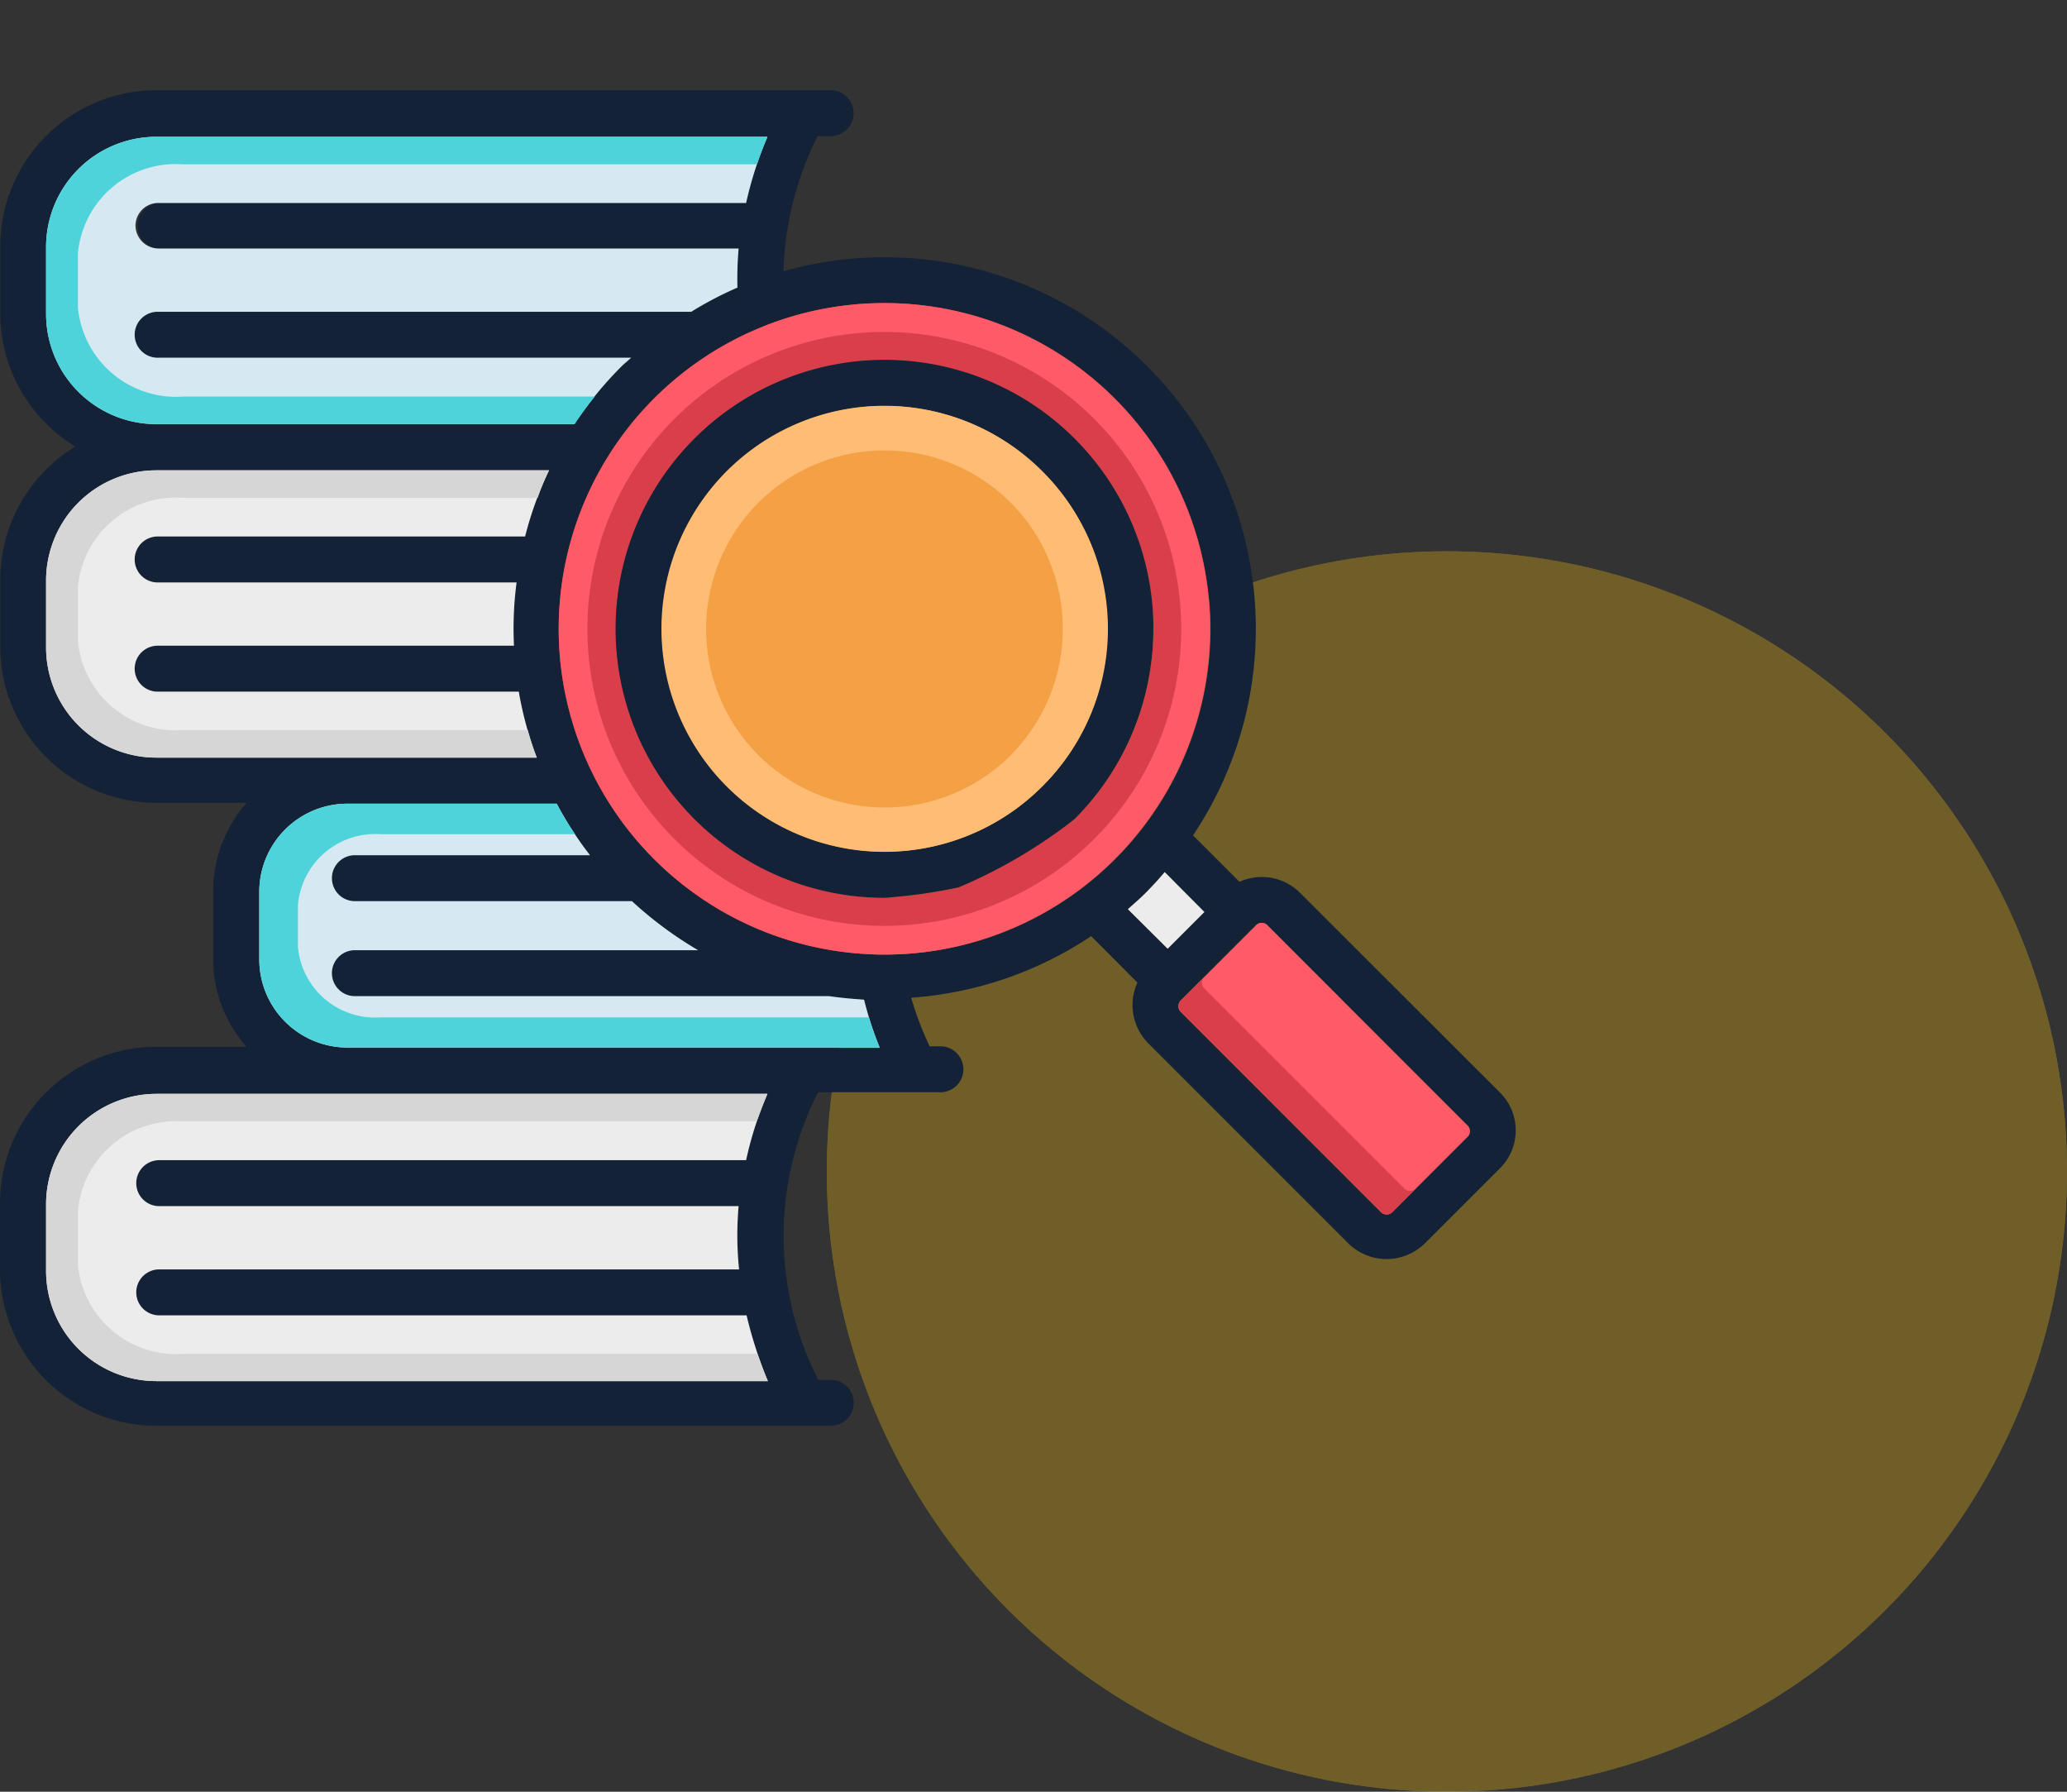
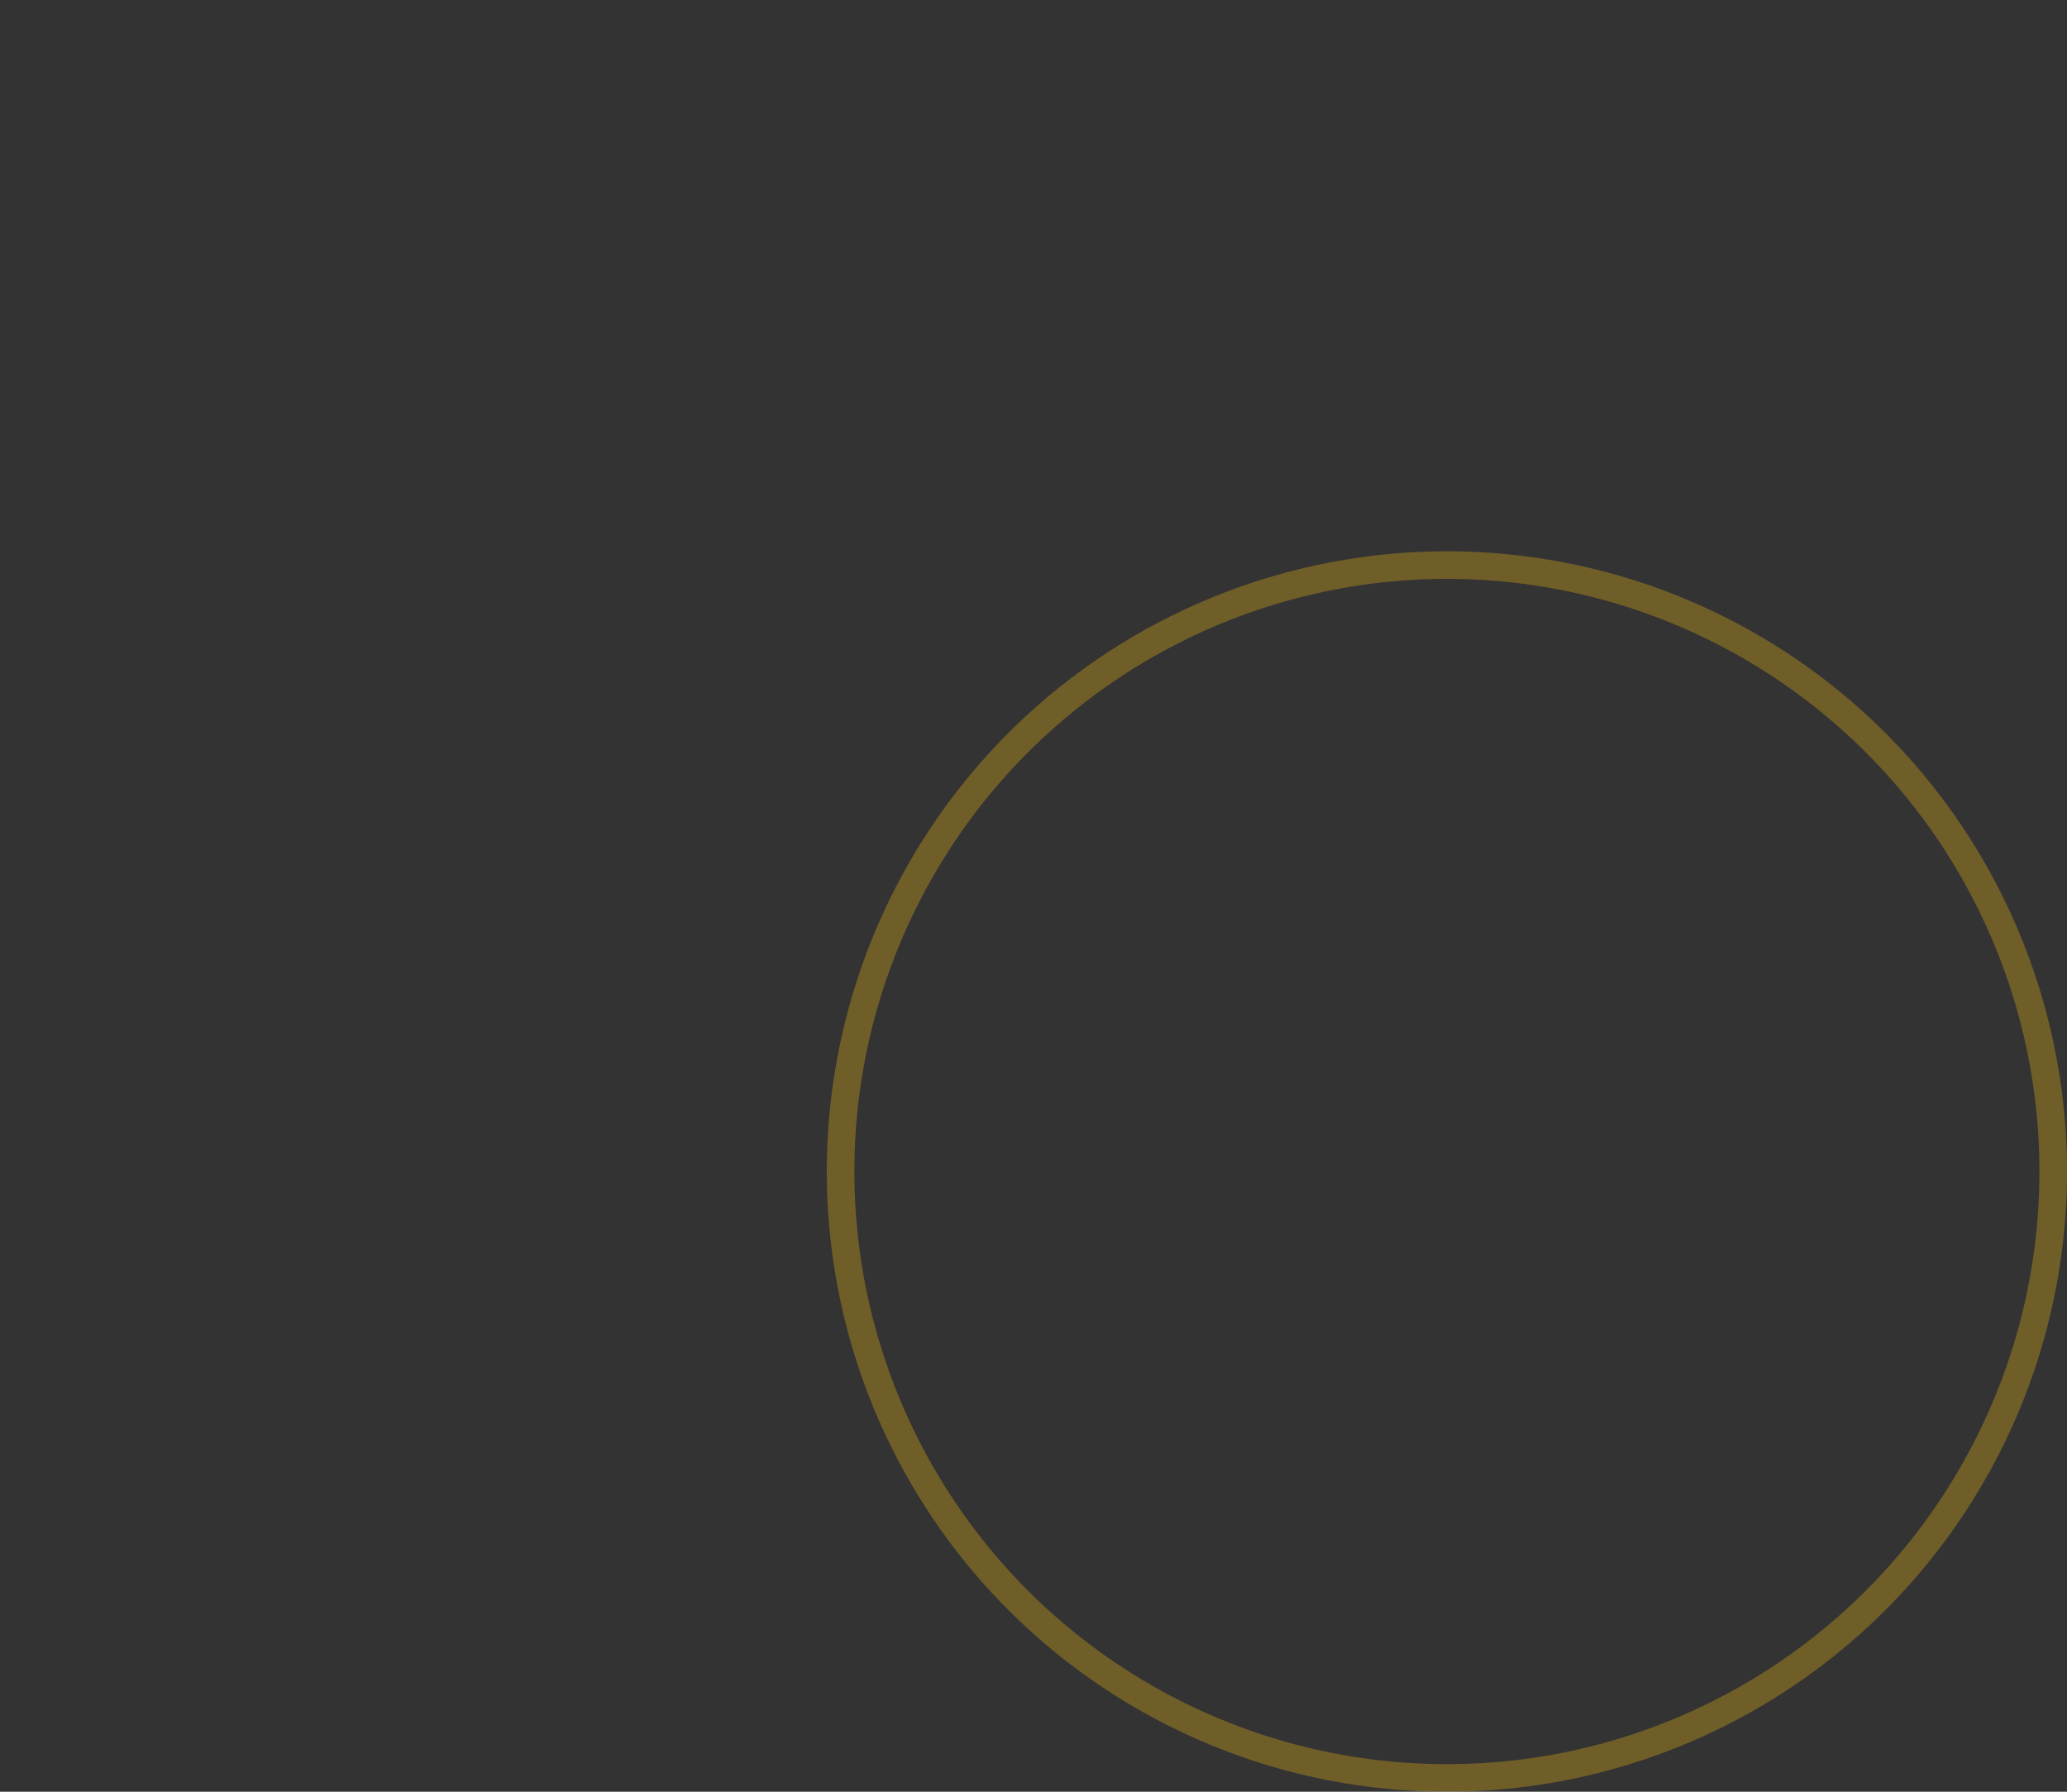
<svg xmlns="http://www.w3.org/2000/svg" width="75" height="65" viewBox="0 0 75 65">
  <rect x="0" y="0" width="75" height="65" fill="#333333" stroke="none" />
  <defs>
    <clipPath id="a">
-       <rect width="55" height="55" transform="translate(-156 555)" fill="#fff" />
-     </clipPath>
+       </clipPath>
  </defs>
  <g transform="translate(156 -555)">
    <g transform="translate(-126 575)" fill="#ffc410" stroke="#ffc410" stroke-width="1" opacity="0.3">
-       <circle cx="22.5" cy="22.5" r="22.5" stroke="none" />
      <circle cx="22.5" cy="22.5" r="22" fill="none" />
    </g>
    <g clip-path="url(#a)">
      <g transform="translate(-156 555.025)">
        <path d="M38.991,15.882a9.763,9.763,0,1,0-6.9,16.664,21.134,21.134,0,0,0,2.7-.378,16.206,16.206,0,0,0,4.2-2.475A9.777,9.777,0,0,0,38.991,15.882ZM37.814,28.507a8.083,8.083,0,1,1,0-11.439A8.092,8.092,0,0,1,37.814,28.507Z" fill="#142238" />
        <path d="M54.426,39.61l-7.253-7.245a1.969,1.969,0,0,0-2.2-.4l-1.684-1.684A13.476,13.476,0,0,0,28.429,9.814a11.605,11.605,0,0,1,1.238-4.9h.5a.834.834,0,0,0,0-1.667H5.672A5.67,5.67,0,0,0,.009,8.921v2.415a5.657,5.657,0,0,0,2.724,4.838A5.667,5.667,0,0,0,.009,21.013v2.415A5.67,5.67,0,0,0,5.672,29.1H8.946a4.865,4.865,0,0,0-1.212,3.2v2.449a4.788,4.788,0,0,0,1.212,3.2H5.672A5.683,5.683,0,0,0,0,43.615v2.424A5.676,5.676,0,0,0,5.672,51.7h24.5a.834.834,0,0,0,0-1.667h-.481A11.48,11.48,0,0,1,29.684,39.6h4.409a.834.834,0,1,0,0-1.667h-.361a11.927,11.927,0,0,1-.67-1.762,13.484,13.484,0,0,0,6.532-2.234l1.676,1.684a1.973,1.973,0,0,0,.4,2.209l7.245,7.245a1.981,1.981,0,0,0,2.793,0l2.716-2.716A1.935,1.935,0,0,0,54.426,39.61ZM1.676,11.353V8.938a4,4,0,0,1,4-4H27.845a13.641,13.641,0,0,0-.773,2.4H5.749A.834.834,0,0,0,5.749,9H26.8a13.092,13.092,0,0,0-.043,1.418,12.965,12.965,0,0,0-1.676.877H5.749a.834.834,0,1,0,0,1.667H22.9c-.12.112-.232.2-.344.309a13.589,13.589,0,0,0-1.719,2.1H5.672A4.014,4.014,0,0,1,1.676,11.353Zm4,16.105a4,4,0,0,1-4-4V21.038a4,4,0,0,1,4-4H19.921a12.7,12.7,0,0,0-.868,2.4H5.749a.834.834,0,1,0,0,1.667H18.744a12.756,12.756,0,0,0-.095,2.295H5.749a.834.834,0,1,0,0,1.667H18.812a13.121,13.121,0,0,0,.653,2.406H5.672Zm0,22.62a4,4,0,0,1-4-4V43.658a4.009,4.009,0,0,1,4-4H27.845a12.837,12.837,0,0,0-.773,2.406H5.749a.834.834,0,0,0,0,1.667H26.8a12.052,12.052,0,0,0,.017,2.295H5.749a.834.834,0,0,0,0,1.667H27.089a14.352,14.352,0,0,0,.765,2.4H5.672Zm6.935-12.1a3.2,3.2,0,0,1-3.2-3.2V32.331a3.2,3.2,0,0,1,3.2-3.2H20.2A12.806,12.806,0,0,0,21.408,31h-8.56a.834.834,0,0,0,0,1.667H22.929a13.97,13.97,0,0,0,2.4,1.779H12.848a.834.834,0,0,0,0,1.667H30.079c.421.06.851.1,1.272.129a12.24,12.24,0,0,0,.567,1.753H12.608Zm11.138-6.832a11.817,11.817,0,1,1,16.715,0A11.826,11.826,0,0,1,23.745,31.145Zm17.18,1.813c.232-.206.473-.413.7-.645s.43-.455.636-.7L43.7,33.061l-1.332,1.332ZM53.24,41.226l-2.716,2.716a.291.291,0,0,1-.421,0L42.85,36.688a.291.291,0,0,1,0-.421l2.716-2.716a.276.276,0,0,1,.215-.095.264.264,0,0,1,.215.095L53.24,40.8A.287.287,0,0,1,53.24,41.226Z" fill="#142238" />
        <path d="M43.7,33.061l-1.332,1.332-1.444-1.435c.232-.206.473-.413.7-.645s.43-.455.636-.7Z" fill="#edeced" />
        <path d="M53.24,41.226l-2.716,2.716a.291.291,0,0,1-.421,0L42.85,36.688a.291.291,0,0,1,0-.421l2.716-2.716a.276.276,0,0,1,.215-.095.264.264,0,0,1,.215.095L53.24,40.8A.287.287,0,0,1,53.24,41.226Z" fill="#ff5a67" />
        <path d="M51.375,43.091l-.851.851a.291.291,0,0,1-.421,0L42.85,36.688a.291.291,0,0,1,0-.421l.851-.851a.291.291,0,0,0,0,.421l7.253,7.253A.291.291,0,0,0,51.375,43.091Z" fill="#d93f4b" />
        <path d="M40.452,14.438a11.817,11.817,0,1,0-.009,16.707A11.811,11.811,0,0,0,40.452,14.438ZM38.991,29.693a18.763,18.763,0,0,1-4.207,2.477,16.326,16.326,0,0,1-2.694.377,9.759,9.759,0,1,1,6.9-2.853Z" fill="#d93f4b" />
-         <path d="M40.452,14.438a11.817,11.817,0,1,0-.009,16.707A11.811,11.811,0,0,0,40.452,14.438ZM39.713,30.4A10.773,10.773,0,1,1,39.7,15.169,10.773,10.773,0,0,1,39.713,30.4Z" fill="#ff5a67" />
-         <path d="M37.814,28.507a8.083,8.083,0,1,1,0-11.439A8.092,8.092,0,0,1,37.814,28.507Z" fill="#f4a045" />
-         <path d="M37.814,17.068a8.091,8.091,0,1,0,0,11.439A8.046,8.046,0,0,0,37.814,17.068Zm-1.134,10.3a6.476,6.476,0,1,1-.009-9.161A6.494,6.494,0,0,1,36.68,27.364Z" fill="#ffbc74" />
        <path d="M27.862,50.078H5.672a4,4,0,0,1-4-4V43.658a4.009,4.009,0,0,1,4-4H27.845a12.837,12.837,0,0,0-.773,2.406H5.749a.834.834,0,0,0,0,1.667H26.8a12.052,12.052,0,0,0,.017,2.295H5.749a.834.834,0,0,0,0,1.667H27.089A15.439,15.439,0,0,0,27.862,50.078Z" fill="#edeced" />
        <path d="M27.862,50.078H5.672a4,4,0,0,1-4-4V43.658a4.009,4.009,0,0,1,4-4H27.845c-.138.335-.266.67-.387,1H6.652a3.58,3.58,0,0,0-3.824,3.24v1.951a3.574,3.574,0,0,0,3.824,3.24H27.484C27.6,49.407,27.716,49.743,27.862,50.078Z" fill="#d5d6d5" />
        <path d="M31.918,37.977H12.608a3.2,3.2,0,0,1-3.2-3.2V32.331a3.2,3.2,0,0,1,3.2-3.2H20.2A12.806,12.806,0,0,0,21.408,31h-8.56a.834.834,0,0,0,0,1.667H22.929a13.97,13.97,0,0,0,2.4,1.779H12.848a.834.834,0,0,0,0,1.667H30.079c.421.06.851.1,1.272.129A12.765,12.765,0,0,0,31.918,37.977Z" fill="#d6e9f2" />
        <path d="M31.918,37.977H12.608a3.2,3.2,0,0,1-3.2-3.2V32.331a3.2,3.2,0,0,1,3.2-3.2H20.2a9.747,9.747,0,0,0,.67,1.109H13.828A2.813,2.813,0,0,0,10.811,32.8v1.53a2.813,2.813,0,0,0,3.017,2.552h17.7A9.324,9.324,0,0,0,31.918,37.977Z" fill="#4fd3da" />
        <path d="M18.821,25.052a13.121,13.121,0,0,0,.653,2.406H5.672a4,4,0,0,1-4-4V21.038a4,4,0,0,1,4-4H19.921a12.7,12.7,0,0,0-.868,2.4H5.749a.834.834,0,1,0,0,1.667H18.744a12.756,12.756,0,0,0-.095,2.295H5.749a.834.834,0,1,0,0,1.667H18.821Z" fill="#edeced" />
        <path d="M4.916,8.156a.84.84,0,0,0,.834.834H26.8a13.092,13.092,0,0,0-.043,1.418,12.965,12.965,0,0,0-1.676.877H5.749a.834.834,0,1,0,0,1.667H22.9c-.12.112-.232.2-.344.309a13.589,13.589,0,0,0-1.719,2.1H5.672a4,4,0,0,1-4-4V8.938a4,4,0,0,1,4-4H27.845a13.641,13.641,0,0,0-.773,2.4H5.749A.827.827,0,0,0,4.916,8.156Z" fill="#d6e9f2" />
        <path d="M2.827,21.27v1.951a3.574,3.574,0,0,0,3.824,3.24h12.5a9.656,9.656,0,0,0,.327,1H5.672a4,4,0,0,1-4-4V21.038a4,4,0,0,1,4-4H19.921a9.032,9.032,0,0,0-.413,1H6.652A3.563,3.563,0,0,0,2.827,21.27Z" fill="#d5d6d5" />
        <path d="M2.827,9.17v1.951a3.574,3.574,0,0,0,3.824,3.24H21.58c-.258.327-.507.662-.73,1H5.672a4,4,0,0,1-4-4V8.938a4,4,0,0,1,4-4H27.845c-.138.335-.266.67-.378,1H6.652A3.563,3.563,0,0,0,2.827,9.17Z" fill="#4fd3da" />
      </g>
    </g>
  </g>
</svg>